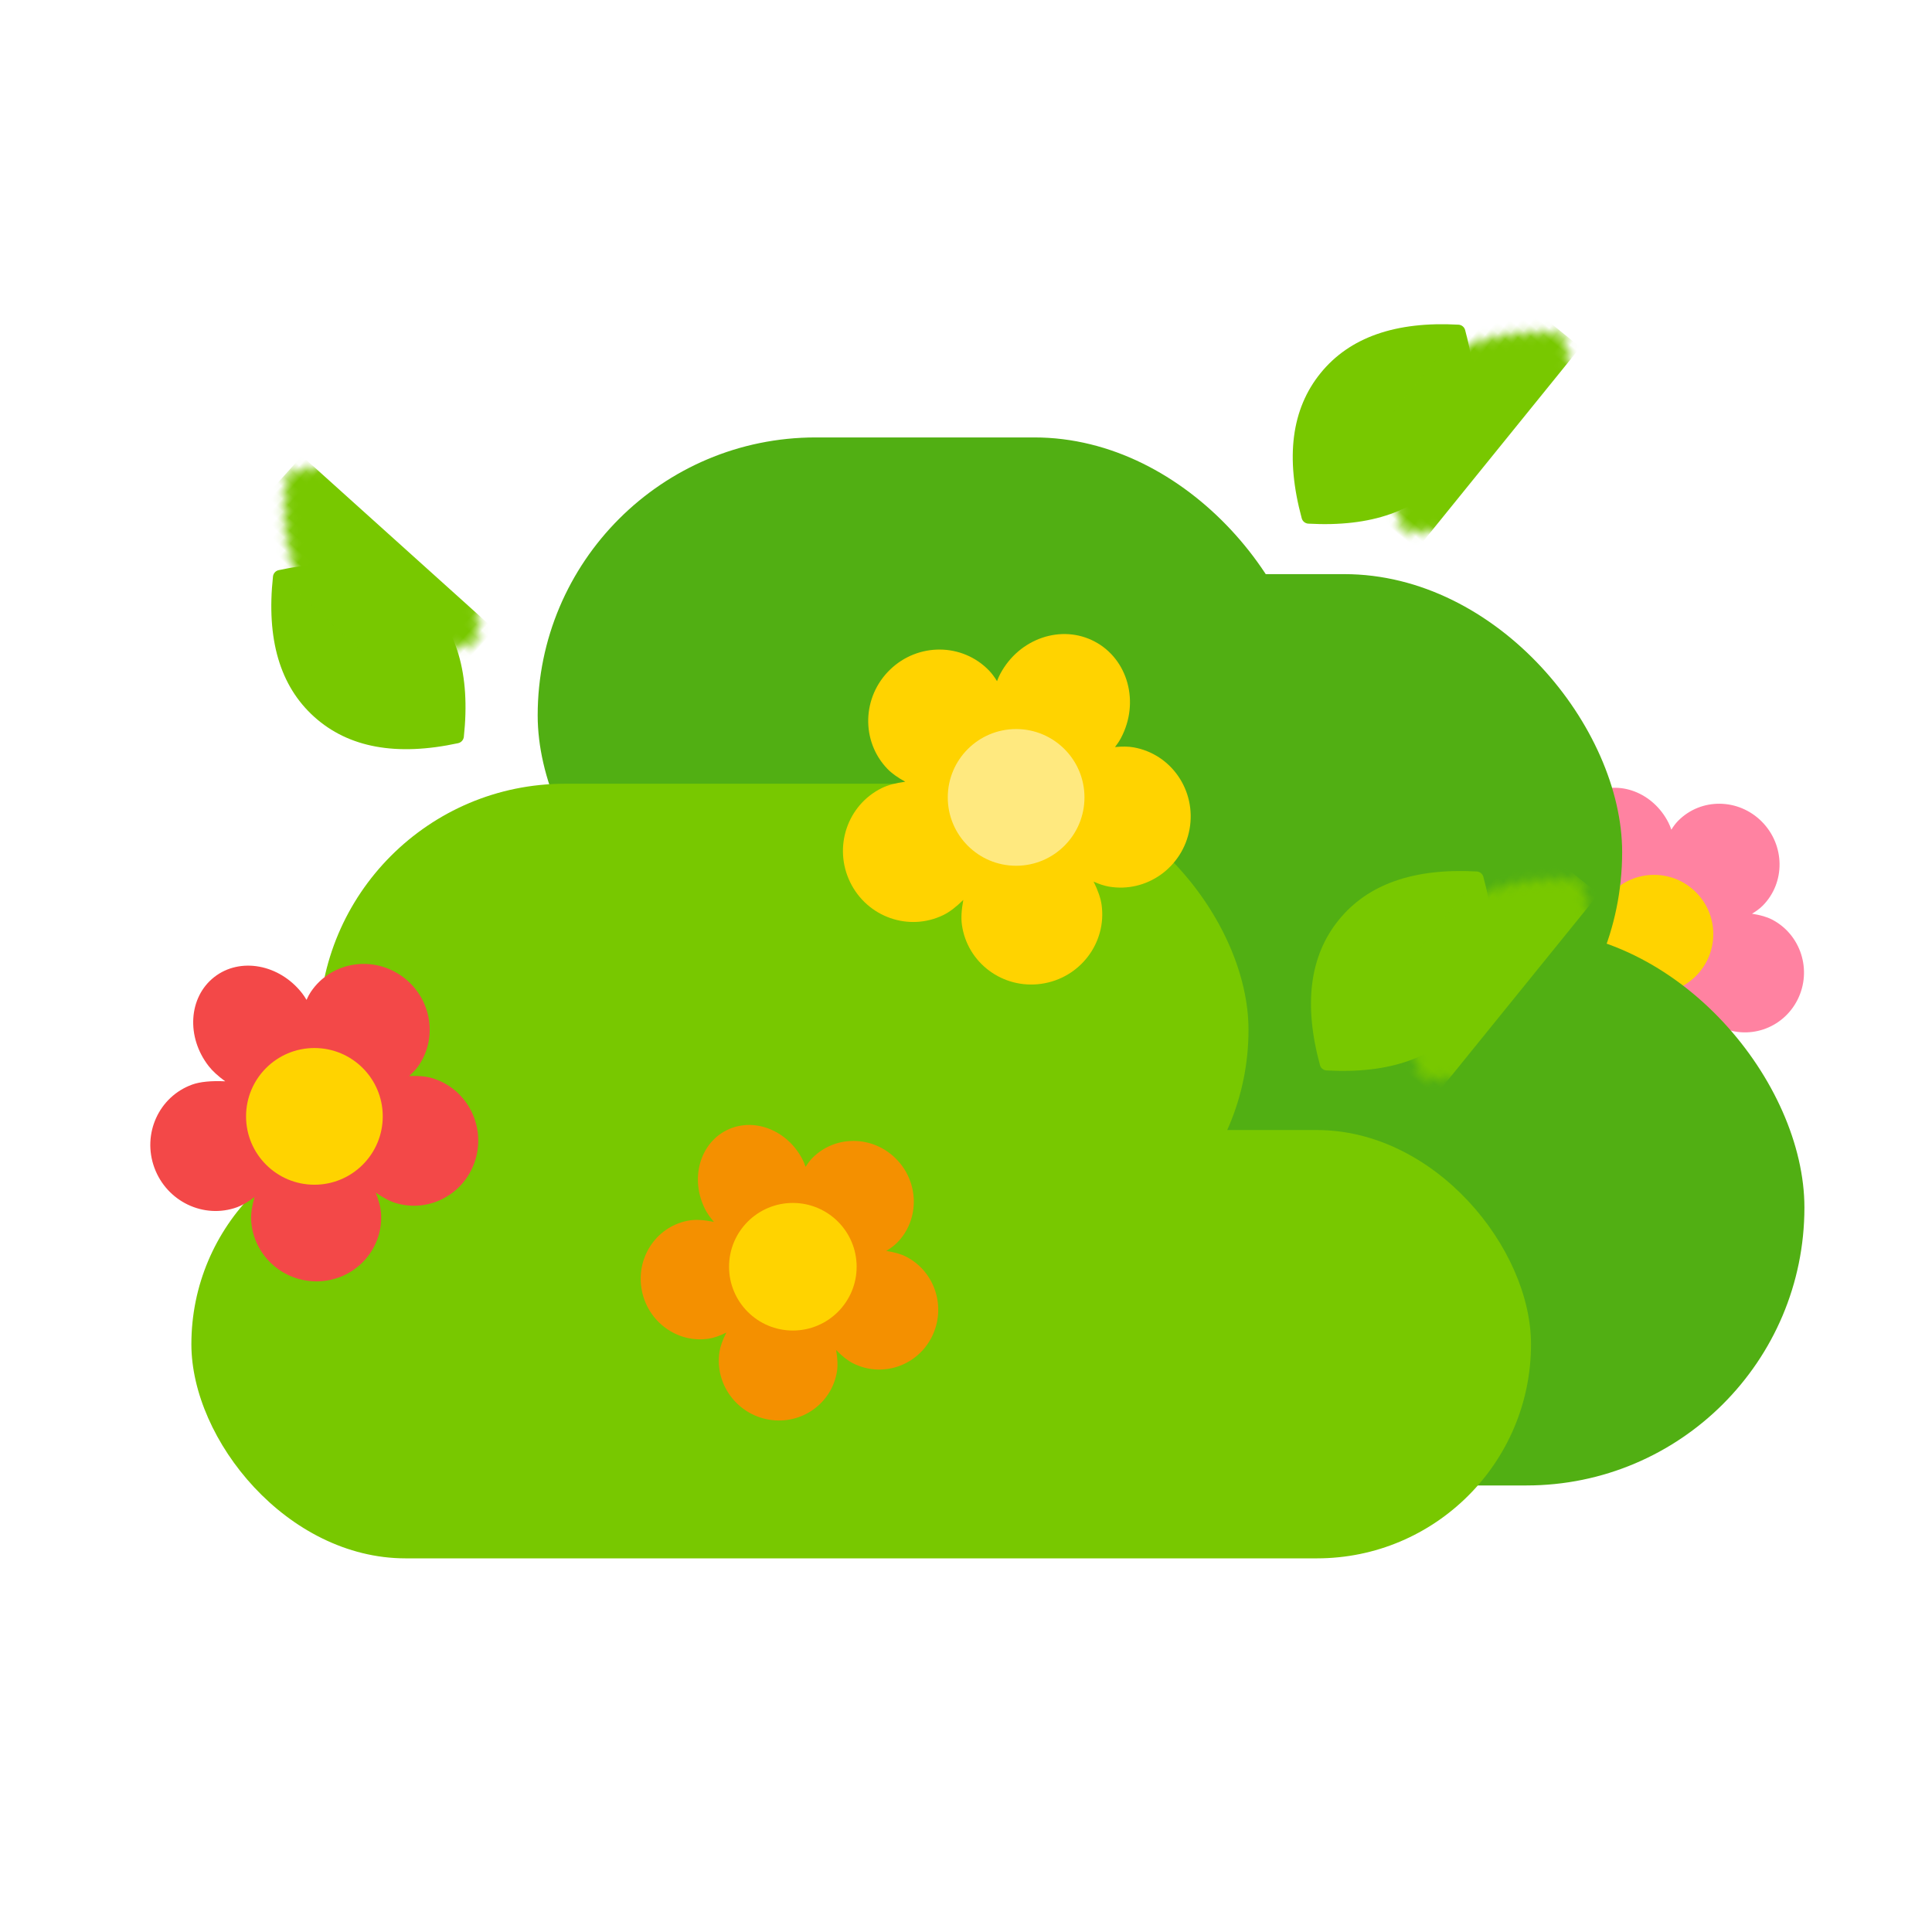
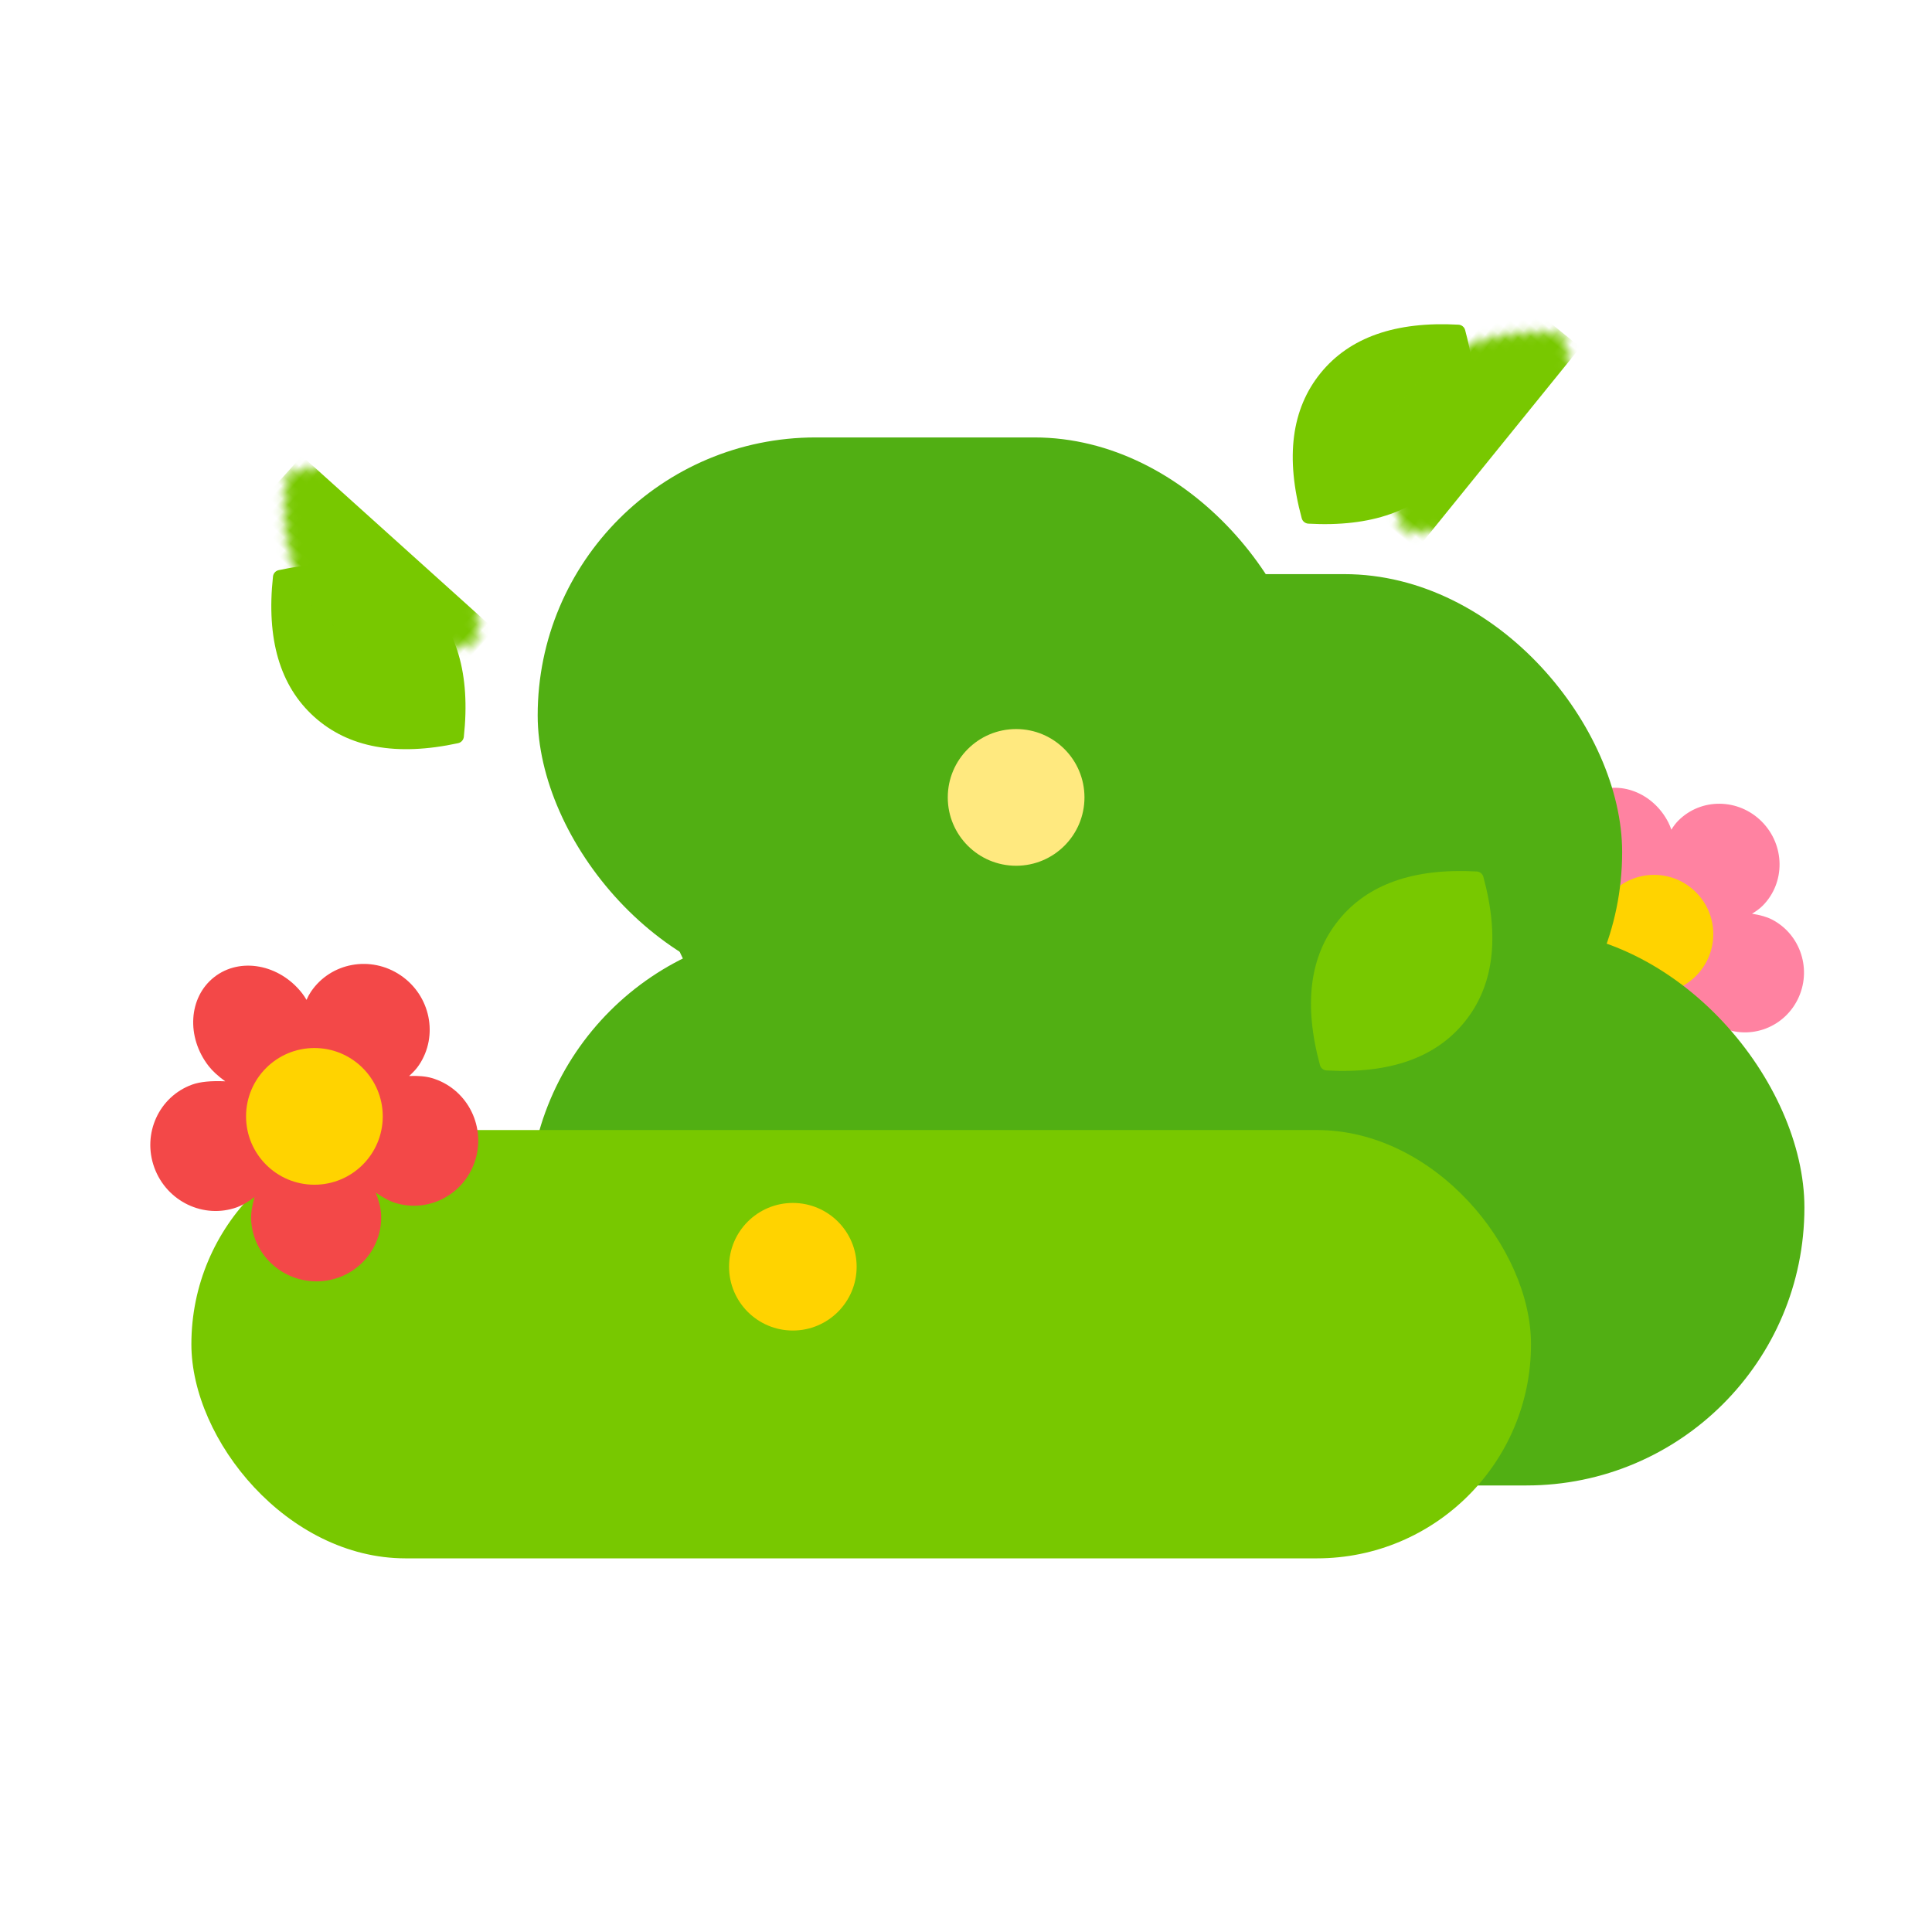
<svg xmlns="http://www.w3.org/2000/svg" xmlns:xlink="http://www.w3.org/1999/xlink" width="212px" height="212px" viewBox="0 0 212 212" version="1.1">
  <title>garden</title>
  <desc>Created with Sketch.</desc>
  <defs>
    <path d="M9.468,0.332 C15.08,4.383 17.886,8.939 17.886,14 C17.886,19.061 15.08,23.617 9.468,27.668 L9.468,27.668 C9.189,27.87 8.811,27.87 8.532,27.668 C2.92,23.617 0.114,19.061 0.114,14 C0.114,8.939 2.92,4.383 8.532,0.332 L8.532,0.332 C8.811,0.13 9.189,0.13 9.468,0.332 Z" id="path-1" />
    <path d="M9.468,0.332 C15.08,4.383 17.886,8.939 17.886,14 C17.886,19.061 15.08,23.617 9.468,27.668 L9.468,27.668 C9.189,27.87 8.811,27.87 8.532,27.668 C2.92,23.617 0.114,19.061 0.114,14 C0.114,8.939 2.92,4.383 8.532,0.332 L8.532,0.332 C8.811,0.13 9.189,0.13 9.468,0.332 Z" id="path-3" />
    <path d="M9.468,0.332 C15.08,4.383 17.886,8.939 17.886,14 C17.886,19.061 15.08,23.617 9.468,27.668 L9.468,27.668 C9.189,27.87 8.811,27.87 8.532,27.668 C2.92,23.617 0.114,19.061 0.114,14 C0.114,8.939 2.92,4.383 8.532,0.332 L8.532,0.332 C8.811,0.13 9.189,0.13 9.468,0.332 Z" id="path-5" />
  </defs>
  <g id="garden" stroke="none" stroke-width="1" fill="none" fill-rule="evenodd">
    <path d="M186.727,108.911 C186.879,109.539 186.954,110.091 186.954,110.569 C186.954,114.251 184.268,117.235 180.954,117.235 C177.641,117.235 174.954,114.251 174.954,110.569 C174.954,110.308 174.977,110.026 175.022,109.721 C174.62,109.963 174.245,110.141 173.898,110.255 C170.524,111.363 166.887,109.459 165.776,106.003 C164.665,102.547 166.499,98.847 169.874,97.739 C170.277,97.607 170.76,97.522 171.324,97.485 C170.577,96.947 170.023,96.427 169.663,95.927 C167.577,93.026 168.245,88.943 171.155,86.807 C174.064,84.671 178.113,85.291 180.198,88.192 C180.561,88.697 180.882,89.397 181.159,90.293 C181.437,89.397 181.757,88.697 182.12,88.192 C184.206,85.291 188.255,84.671 191.164,86.807 C194.073,88.943 194.741,93.026 192.656,95.927 C192.3,96.421 191.756,96.934 191.023,97.465 C191.831,97.474 192.499,97.565 193.03,97.739 C196.404,98.847 198.238,102.547 197.127,106.003 C196.016,109.459 192.38,111.363 189.005,110.255 C188.345,110.038 187.586,109.59 186.727,108.911 Z" id="Combined-Shape-Copy-4" fill="#FF82A1" fill-rule="nonzero" transform="translate(181.452, 101.386) rotate(153) translate(-181.452, -101.386) " />
    <circle id="Oval-Copy-3" fill="#FFD300" fill-rule="nonzero" cx="181.5" cy="102.5" r="6.5" />
    <rect id="Rectangle-Copy-2" fill="#51AF13" fill-rule="nonzero" x="58" y="102" width="140" height="61" rx="30.5" />
    <rect id="Rectangle-Copy-3" fill="#51AF13" fill-rule="nonzero" x="72" y="63" width="106" height="61" rx="30.5" />
    <rect id="Rectangle-Copy-6" fill="#51AF13" fill-rule="nonzero" x="59" y="48" width="85" height="61" rx="30.5" />
    <rect id="Rectangle" fill="#78C800" fill-rule="nonzero" x="21" y="124" width="147" height="47" rx="23.5" />
-     <rect id="Rectangle-Copy" fill="#78C800" fill-rule="nonzero" x="35" y="86" width="102" height="54" rx="27" />
-     <path d="M91.727,145.911 C91.879,146.539 91.954,147.091 91.954,147.569 C91.954,151.251 89.268,154.235 85.954,154.235 C82.641,154.235 79.954,151.251 79.954,147.569 C79.954,147.308 79.977,147.026 80.022,146.721 C79.62,146.963 79.245,147.141 78.898,147.255 C75.524,148.363 71.887,146.459 70.776,143.003 C69.665,139.547 71.499,135.847 74.874,134.739 C75.277,134.607 75.76,134.522 76.324,134.485 C75.577,133.947 75.023,133.427 74.663,132.927 C72.577,130.026 73.245,125.943 76.155,123.807 C79.064,121.671 83.113,122.291 85.198,125.192 C85.561,125.697 85.882,126.397 86.159,127.293 C86.437,126.397 86.757,125.697 87.12,125.192 C89.206,122.291 93.255,121.671 96.164,123.807 C99.073,125.943 99.741,130.026 97.656,132.927 C97.3,133.421 96.756,133.934 96.023,134.465 C96.831,134.474 97.499,134.565 98.03,134.739 C101.404,135.847 103.238,139.547 102.127,143.003 C101.016,146.459 97.38,148.363 94.005,147.255 C93.345,147.038 92.586,146.59 91.727,145.911 Z" id="Combined-Shape-Copy" fill="#F49000" fill-rule="nonzero" transform="translate(86.452, 138.386) rotate(153) translate(-86.452, -138.386) " />
    <path d="M38.668,129.079 C38.936,130.021 39.07,130.829 39.07,131.5 C39.07,135.55 36.16,138.833 32.57,138.833 C28.98,138.833 26.07,135.55 26.07,131.5 C26.07,131.23 26.092,130.939 26.135,130.626 C25.814,130.799 25.51,130.933 25.223,131.027 C21.532,132.234 17.555,130.16 16.34,126.394 C15.124,122.628 17.131,118.596 20.821,117.389 C21.262,117.244 21.791,117.152 22.407,117.112 C21.59,116.526 20.985,115.959 20.591,115.414 C18.31,112.253 19.04,107.804 22.222,105.476 C25.404,103.149 29.833,103.824 32.114,106.985 C32.511,107.536 32.862,108.299 33.165,109.275 C33.468,108.299 33.819,107.536 34.216,106.985 C36.497,103.824 40.926,103.149 44.108,105.476 C47.29,107.804 48.02,112.253 45.739,115.414 C45.35,115.952 44.755,116.511 43.954,117.09 C44.837,117.099 45.568,117.199 46.148,117.389 C49.839,118.596 51.845,122.628 50.63,126.394 C49.414,130.16 45.437,132.234 41.747,131.027 C40.878,130.742 39.852,130.093 38.668,129.079 Z" id="Combined-Shape-Copy-3" fill="#F34848" fill-rule="nonzero" transform="translate(33.485, 121.463) rotate(142) translate(-33.485, -121.463) " />
-     <path d="M119.201,96.856 C119.243,97.166 119.264,97.456 119.264,97.726 C119.264,102.144 115.906,105.726 111.764,105.726 C107.622,105.726 104.264,102.144 104.264,97.726 C104.264,97.369 104.301,96.977 104.374,96.55 C103.718,96.989 103.119,97.297 102.575,97.474 C98.569,98.781 94.251,96.535 92.931,92.459 C91.611,88.382 93.79,84.018 97.797,82.711 C98.276,82.555 98.85,82.455 99.519,82.412 C98.632,81.777 97.974,81.164 97.547,80.573 C95.07,77.152 95.863,72.336 99.318,69.817 C102.773,67.297 107.581,68.029 110.057,71.45 C110.489,72.046 110.869,72.872 111.198,73.928 C111.528,72.872 111.908,72.046 112.34,71.45 C114.816,68.029 119.624,67.297 123.079,69.817 C126.534,72.336 127.327,77.152 124.85,80.573 C124.428,81.157 123.782,81.762 122.912,82.388 C123.871,82.398 124.665,82.506 125.295,82.711 C129.301,84.018 131.48,88.382 130.16,92.459 C128.841,96.535 124.523,98.781 120.516,97.474 C120.109,97.341 119.671,97.135 119.201,96.856 Z" id="Combined-Shape-Copy-2" fill="#FFD300" fill-rule="nonzero" transform="translate(111.546, 87.022) rotate(208) translate(-111.546, -87.022) " />
    <g id="Rectangle" transform="translate(40.426, 72.056) rotate(-48) translate(-40.426, -72.056) translate(31.426, 58.056)">
      <mask id="mask-2" fill="white">
        <use xlink:href="#path-1" />
      </mask>
      <use id="Mask" fill="#78C800" fill-rule="nonzero" xlink:href="#path-1" />
      <rect fill="#78C800" fill-rule="nonzero" mask="url(#mask-2)" x="9" y="-6.16" width="11.483" height="40.56" />
    </g>
    <g id="Rectangle-Copy-4" transform="translate(153.805, 106.544) rotate(39) translate(-153.805, -106.544) translate(144.805, 92.544)">
      <mask id="mask-4" fill="white">
        <use xlink:href="#path-3" />
      </mask>
      <use id="Mask" fill="#78C800" fill-rule="nonzero" xlink:href="#path-3" />
-       <rect id="Rectangle" fill="#78C800" fill-rule="nonzero" mask="url(#mask-4)" x="9" y="-6.16" width="11.483" height="40.56" />
    </g>
    <g id="Rectangle-Copy-5" transform="translate(151.805, 46.544) rotate(39) translate(-151.805, -46.544) translate(142.805, 32.544)">
      <mask id="mask-6" fill="white">
        <use xlink:href="#path-5" />
      </mask>
      <use id="Mask" fill="#78C800" fill-rule="nonzero" xlink:href="#path-5" />
      <rect id="Rectangle" fill="#78C800" fill-rule="nonzero" mask="url(#mask-6)" x="9" y="-6.16" width="11.483" height="40.56" />
    </g>
    <circle id="Oval" fill="#FFD300" fill-rule="nonzero" cx="34.5" cy="122.5" r="7.5" />
    <circle id="Oval-Copy" fill="#FFD300" fill-rule="nonzero" cx="87" cy="139" r="7" />
    <circle id="Oval-Copy-2" fill="#FFE97F" fill-rule="nonzero" cx="111.5" cy="87.5" r="7.5" />
  </g>
</svg>